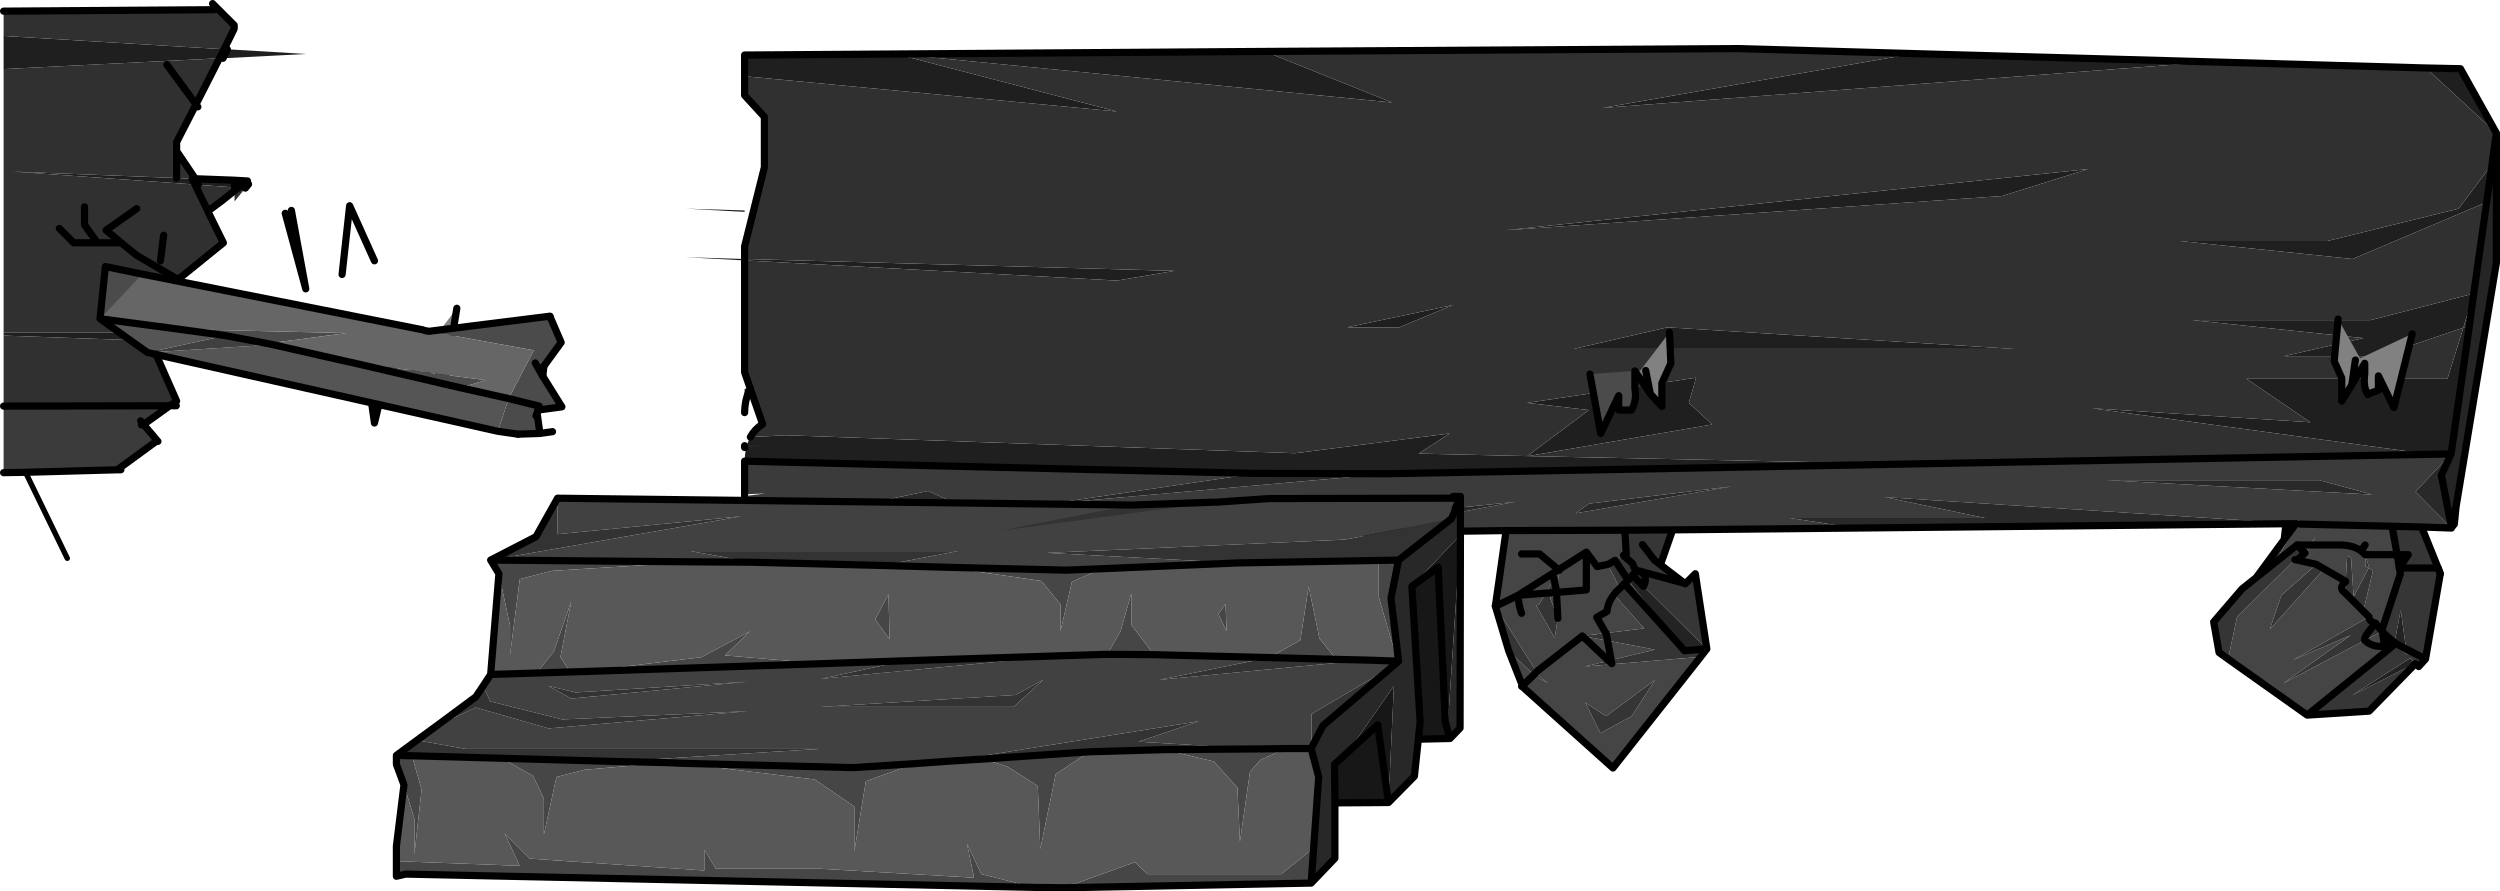
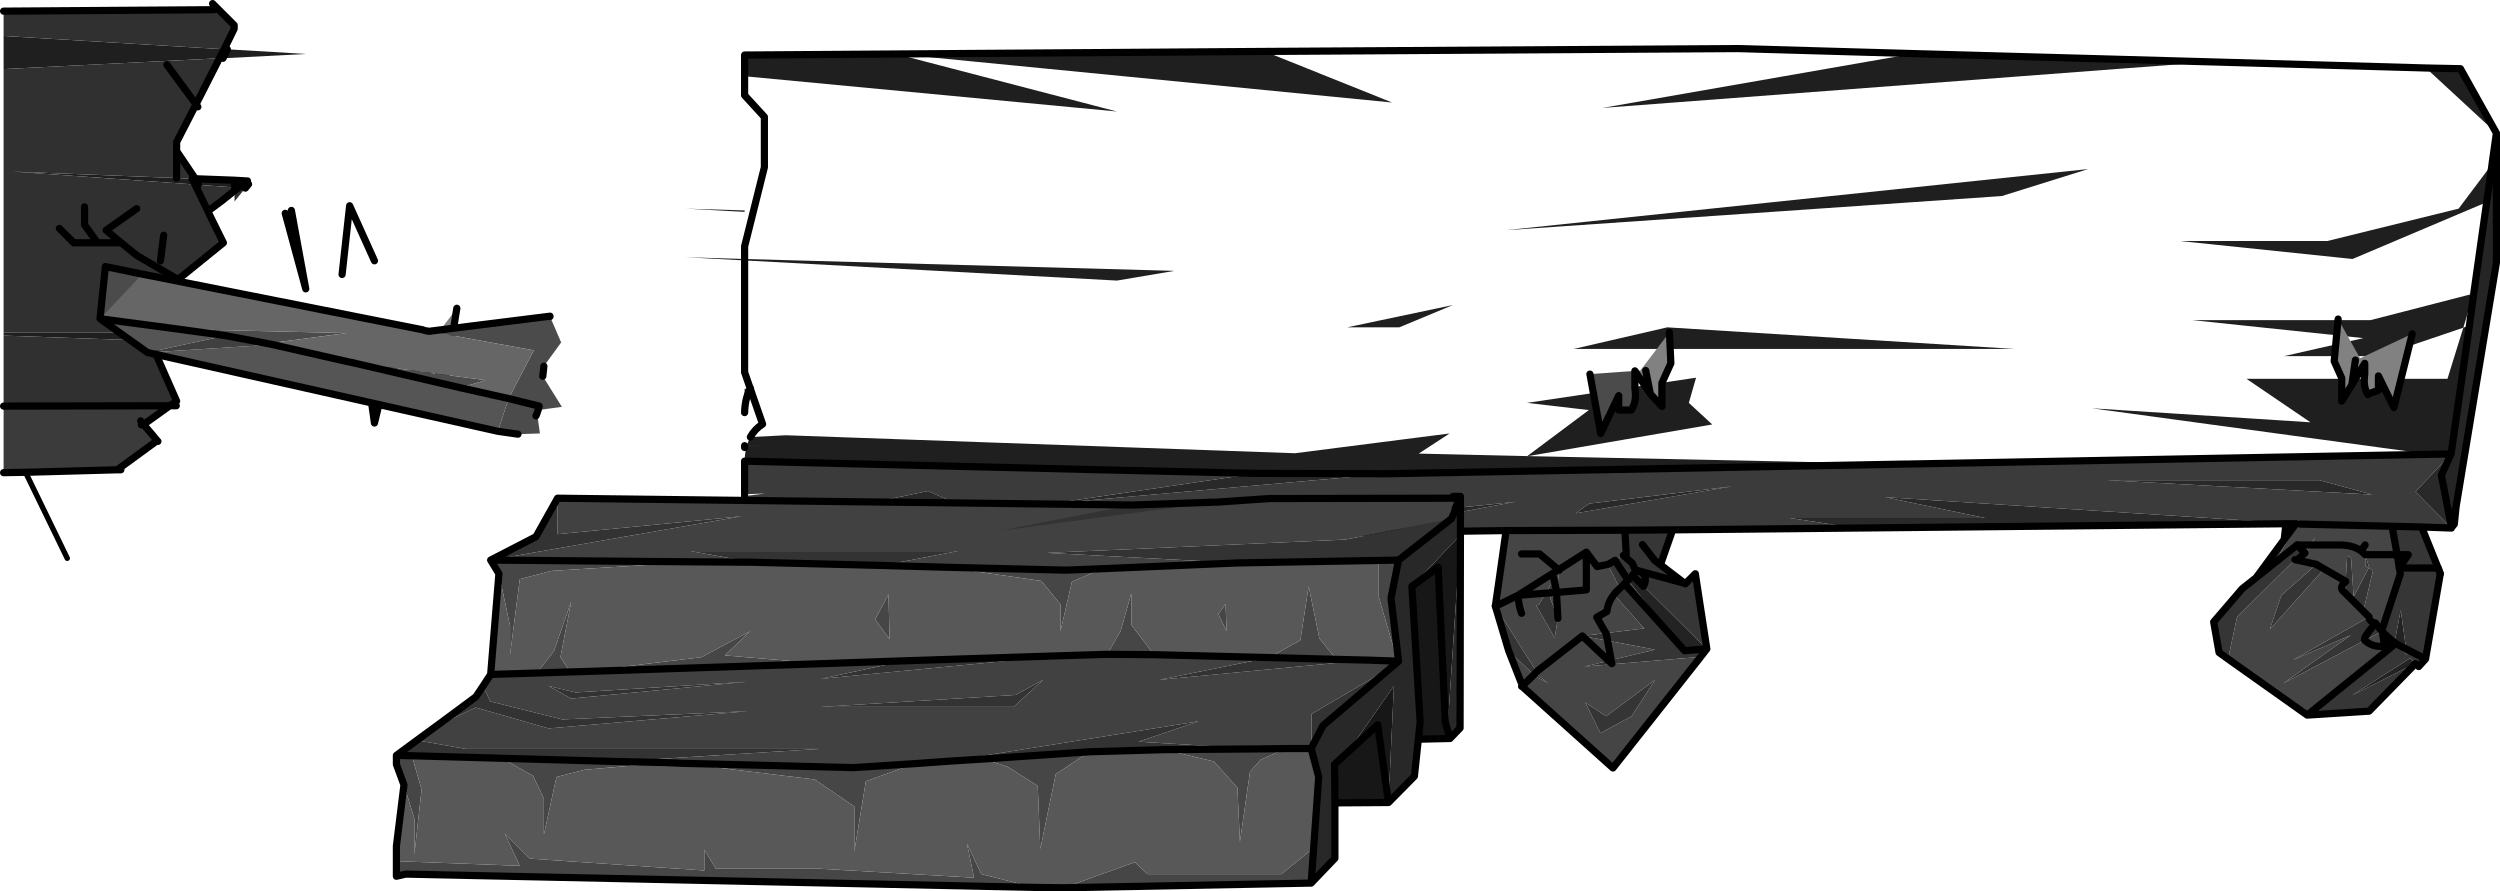
<svg xmlns="http://www.w3.org/2000/svg" height="123.9px" width="347.5px">
  <g transform="matrix(1.0, 0.0, 0.0, 1.0, -53.0, -11.5)">
    <path d="M390.2 20.95 L395.0 21.05 400.0 30.0 390.2 20.95 M156.5 75.6 Q156.55 73.6 157.3 72.25 L162.25 72.0 233.0 74.5 254.5 71.75 250.2 74.55 265.4 74.9 318.05 76.0 245.9 77.35 227.65 77.3 203.85 76.75 156.5 75.6 M156.5 47.7 L148.25 47.25 156.5 47.5 216.25 49.15 208.25 50.5 156.5 47.7 156.5 47.5 156.5 47.7 M156.5 22.1 L156.5 19.15 228.75 18.65 228.8 18.65 246.5 25.75 177.55 19.0 208.25 27.0 156.5 22.1 M319.0 18.95 L360.3 20.1 275.75 26.5 319.0 18.95 M399.4 34.3 L398.65 39.6 380.0 47.5 356.0 45.0 376.5 45.0 394.75 40.5 399.4 34.3 M396.25 56.75 L393.7 74.6 390.75 74.65 343.75 68.25 374.15 70.2 365.25 64.15 393.2 64.15 395.4 57.05 396.25 56.75 M331.25 38.75 L262.25 43.5 343.25 35.0 331.25 38.75 M396.85 52.3 L395.4 57.05 383.75 61.0 370.5 61.0 381.5 58.5 357.75 56.0 382.5 56.0 396.85 52.3 M273.85 68.5 L265.25 67.5 288.75 64.0 287.75 67.5 291.0 70.5 265.4 74.9 265.35 74.85 273.85 68.5 M247.5 57.0 L240.25 57.0 254.95 53.9 247.5 57.0 M271.75 60.0 L284.75 57.0 333.0 60.0 271.75 60.0" fill="#1f1f1f" fill-rule="evenodd" stroke="none" />
-     <path d="M157.3 72.25 Q157.9 71.15 159.0 70.45 L156.5 63.25 156.5 47.7 208.25 50.5 216.25 49.15 156.5 47.5 156.5 45.75 159.25 34.75 159.25 27.75 156.5 24.75 156.5 22.1 208.25 27.0 177.55 19.0 246.5 25.75 228.8 18.65 294.5 18.25 319.0 18.95 275.75 26.5 360.3 20.1 390.2 20.95 400.0 30.0 399.4 34.25 399.4 34.3 394.75 40.5 376.5 45.0 356.0 45.0 380.0 47.5 398.65 39.6 396.85 52.3 396.25 56.75 395.4 57.05 393.2 64.15 365.25 64.15 374.15 70.2 343.75 68.25 390.75 74.65 318.35 76.0 318.05 76.0 265.4 74.9 250.2 74.55 254.5 71.75 233.0 74.5 162.25 72.0 157.3 72.25 M331.25 38.75 L343.25 35.0 262.25 43.5 331.25 38.75 M396.85 52.3 L382.5 56.0 357.75 56.0 381.5 58.5 370.5 61.0 383.75 61.0 395.4 57.05 396.85 52.3 M273.85 68.5 L265.35 74.85 265.4 74.9 291.0 70.5 287.75 67.5 288.75 64.0 265.25 67.5 273.85 68.5 M247.5 57.0 L254.95 53.9 240.25 57.0 247.5 57.0 M271.75 60.0 L333.0 60.0 284.75 57.0 271.75 60.0" fill="#303030" fill-rule="evenodd" stroke="none" />
    <path d="M400.0 30.0 L400.0 48.0 394.4 81.9 393.8 84.75 393.75 84.75 392.35 77.55 393.7 74.6 396.25 56.75 396.85 52.3 398.65 39.6 399.4 34.3 399.4 34.25 400.0 30.0" fill="#252525" fill-rule="evenodd" stroke="none" />
    <path d="M393.75 84.9 L389.6 84.75 385.5 84.65 372.75 84.35 372.15 84.3 370.75 84.3 370.75 84.2 315.0 80.6 328.9 83.5 301.75 83.5 310.95 84.9 285.5 85.15 278.85 85.2 262.35 85.25 240.4 85.55 263.65 81.25 218.5 85.9 188.0 86.3 156.5 84.75 156.5 80.45 159.35 80.1 156.5 80.2 156.5 75.6 203.85 76.75 227.65 77.3 199.15 81.5 245.9 77.35 318.05 76.0 318.35 76.0 390.75 74.65 393.7 74.6 388.75 79.85 393.7 84.85 393.75 84.8 393.75 84.9 M375.4 78.25 L345.9 78.25 382.75 80.25 375.4 78.25 M272.0 82.85 L293.75 79.1 273.9 81.5 272.0 82.85 M187.0 82.0 L182.0 79.75 175.5 81.1 187.0 82.0" fill="#3b3b3b" fill-rule="evenodd" stroke="none" />
    <path d="M370.75 84.3 L311.0 84.9 310.95 84.9 301.75 83.5 328.9 83.5 315.0 80.6 370.75 84.2 370.75 84.3 M240.4 85.55 L218.5 85.9 263.65 81.25 240.4 85.55 M393.7 74.6 L392.35 77.55 393.75 84.75 393.75 84.8 393.7 84.85 388.75 79.85 393.7 74.6 M375.4 78.25 L382.75 80.25 345.9 78.25 375.4 78.25 M272.0 82.85 L273.9 81.5 293.75 79.1 272.0 82.85 M245.9 77.35 L199.15 81.5 227.65 77.3 245.9 77.35 M187.0 82.0 L175.5 81.1 182.0 79.75 187.0 82.0" fill="#292929" fill-rule="evenodd" stroke="none" />
    <path d="M373.7 110.9 L362.7 103.1 363.95 97.25 372.0 89.3 373.15 88.15 373.2 88.15 372.35 87.3 372.3 87.25 369.1 89.8 372.15 84.65 371.95 84.55 370.5 86.5 370.75 84.3 372.15 84.3 372.75 84.35 385.5 84.65 386.2 88.6 381.75 88.6 Q380.55 87.2 378.0 87.25 L374.25 87.25 378.0 87.25 Q380.55 87.2 381.75 88.6 L386.2 88.6 386.65 91.25 384.1 99.05 383.25 98.2 383.2 98.1 383.15 98.1 383.2 98.1 383.25 98.2 383.2 98.15 383.2 98.1 383.2 98.15 383.15 98.1 382.3 97.25 381.5 96.45 382.3 97.25 371.7 103.25 379.75 99.8 370.35 106.5 381.7 100.5 384.0 99.3 384.05 99.2 384.1 99.05 384.15 99.3 384.05 99.2 384.15 99.3 384.1 99.05 385.85 100.8 385.85 100.85 385.85 100.8 385.85 100.85 385.85 100.8 386.0 100.95 385.85 100.85 385.85 101.05 385.85 100.85 386.0 100.95 385.85 101.05 384.6 102.1 373.7 110.9 M289.4 102.8 L277.2 118.25 264.55 106.9 264.5 106.9 264.65 106.75 264.45 106.4 262.7 101.95 266.15 105.25 266.1 105.3 266.15 105.35 268.15 106.45 266.45 105.05 266.4 105.0 266.55 104.85 260.85 95.75 261.55 95.75 261.55 95.45 261.3 92.65 262.35 85.25 278.85 85.2 278.65 88.7 277.5 89.4 Q277.0 89.65 276.5 89.95 L278.15 93.3 277.6 93.8 277.3 94.1 277.35 94.15 Q276.75 94.85 276.5 95.75 L276.35 96.5 274.95 97.3 276.2 99.5 274.95 97.3 276.35 96.5 276.5 95.75 Q276.75 94.85 277.35 94.15 L281.55 98.85 276.25 99.5 276.2 99.5 272.95 99.9 276.45 100.55 276.95 103.25 276.45 100.55 283.05 101.8 276.95 103.25 276.6 103.35 272.95 99.9 266.6 104.85 266.45 105.05 266.6 104.85 272.95 99.9 276.6 103.35 273.25 104.15 289.4 102.8 M374.1 87.25 L372.3 87.25 374.1 87.25 373.4 88.35 373.6 88.55 374.25 87.25 374.8 86.15 374.1 87.25 M375.0 89.95 L372.3 89.35 373.4 88.35 373.15 88.15 373.4 88.35 372.3 89.35 375.0 89.95 370.1 94.25 368.5 99.0 375.85 90.8 375.05 90.0 375.0 89.95 M379.05 92.3 L375.05 90.0 379.05 92.3 379.05 92.35 378.95 93.9 379.6 94.55 381.5 96.45 382.85 90.8 382.35 90.5 381.75 88.6 381.8 90.2 382.25 90.45 380.15 94.45 379.8 89.05 379.25 88.75 379.05 92.3 M372.0 89.3 L372.3 89.35 372.0 89.3 M381.45 87.7 L381.75 87.25 381.45 87.7 M379.05 92.35 Q377.95 93.2 378.95 93.9 L379.6 94.55 378.95 93.9 Q377.95 93.2 379.05 92.35 M385.85 100.8 Q384.85 100.05 384.15 99.3 L384.45 101.3 Q382.85 101.55 381.7 100.5 382.85 101.55 384.45 101.3 L384.15 99.3 Q384.85 100.05 385.85 100.8 L384.45 101.3 384.6 102.1 384.45 101.3 385.85 100.8 M269.55 97.45 L269.35 93.85 273.5 93.5 273.5 88.25 275.0 90.25 276.5 89.95 275.0 90.25 273.5 88.25 273.5 93.5 269.35 93.85 269.55 97.45 268.45 94.6 269.25 94.15 269.3 93.85 269.35 93.85 269.35 93.6 269.35 93.85 269.3 93.85 269.35 93.6 269.75 90.75 269.65 90.7 273.5 88.25 269.65 90.7 269.75 90.75 269.0 92.05 267.85 93.95 266.95 95.5 266.55 95.7 269.1 100.15 269.55 97.45 M264.5 96.75 Q264.1 95.7 264.0 94.25 L267.85 93.95 264.0 94.25 Q264.1 95.7 264.5 96.75 M264.5 88.5 L267.0 88.5 269.65 90.7 268.75 91.25 264.0 94.25 261.55 95.45 264.0 94.25 268.75 91.25 269.65 90.7 267.0 88.5 264.5 88.5 M268.75 91.25 L269.0 92.05 268.75 91.25 M283.05 106.0 L276.25 111.05 273.35 109.15 275.45 113.4 279.8 111.05 283.05 106.0 M264.55 106.9 L266.15 105.35 264.55 106.9" fill="#454545" fill-rule="evenodd" stroke="none" />
    <path d="M362.7 103.1 L361.45 102.2 360.7 97.95 364.65 93.35 366.6 91.8 370.5 86.5 371.95 84.55 372.15 84.65 369.1 89.8 372.3 87.25 372.35 87.3 373.2 88.15 373.15 88.15 372.35 87.3 373.15 88.15 372.0 89.3 363.95 97.25 362.7 103.1 M290.25 101.7 L289.55 102.6 289.4 102.8 273.25 104.15 276.6 103.35 276.95 103.25 283.05 101.8 276.45 100.55 272.95 99.9 276.2 99.5 276.25 99.5 281.55 98.85 277.35 94.15 277.3 94.1 277.6 93.8 278.15 93.3 276.5 89.95 277.5 89.4 276.5 89.95 Q277.0 89.65 277.5 89.4 L279.3 92.15 279.25 92.15 278.8 92.6 278.8 92.65 286.05 100.7 287.15 101.95 290.25 101.7 M262.7 101.95 L260.85 95.75 261.3 92.65 261.55 95.45 261.55 95.75 260.85 95.75 261.55 95.45 260.85 95.75 266.55 104.85 266.4 105.0 266.45 105.05 268.15 106.45 266.15 105.35 266.45 105.05 266.15 105.35 266.1 105.3 266.15 105.25 262.7 101.95 M374.1 87.25 L374.8 86.15 374.25 87.25 374.1 87.25 374.25 87.25 373.6 88.55 373.4 88.35 374.1 87.25 M375.0 89.95 L375.05 90.0 375.85 90.8 368.5 99.0 370.1 94.25 375.0 89.95 375.05 90.0 375.0 89.95 M379.05 92.3 L379.25 88.75 379.8 89.05 380.15 94.45 382.25 90.45 381.8 90.2 381.75 88.6 382.35 90.5 382.85 90.8 381.5 96.45 379.6 94.55 378.95 93.9 379.05 92.35 379.05 92.3 379.05 92.35 379.05 92.3 M382.3 97.25 L383.15 98.1 383.2 98.15 383.25 98.2 384.1 99.05 384.05 99.2 383.25 98.2 384.05 99.2 384.0 99.3 381.7 100.5 Q381.4 100.2 383.2 98.15 381.4 100.2 381.7 100.5 L370.35 106.5 379.75 99.8 371.7 103.25 382.3 97.25 Q382.3 97.9 383.15 98.1 382.3 97.9 382.3 97.25 M366.6 91.8 L369.1 89.8 366.6 91.8 M269.55 97.45 L269.1 100.15 266.55 95.7 266.95 95.5 267.85 93.95 269.3 93.85 267.85 93.95 269.0 92.05 269.75 90.75 269.35 93.6 269.0 92.05 269.35 93.6 269.3 93.85 269.25 94.15 268.45 94.6 269.55 97.45 M278.85 85.2 L279.05 88.5 278.65 88.7 278.85 85.2 M277.6 93.8 L277.35 94.15 277.6 93.8 M278.15 93.3 L278.8 92.65 278.15 93.3 M276.45 100.55 L276.25 99.5 276.45 100.55 M276.6 103.35 L277.05 103.75 276.95 103.25 277.05 103.75 276.6 103.35 M283.05 106.0 L279.8 111.05 275.45 113.4 273.35 109.15 276.25 111.05 283.05 106.0" fill="#353535" fill-rule="evenodd" stroke="none" />
    <path d="M389.6 84.75 L391.9 90.45 386.5 90.45 387.75 88.6 386.2 88.6 387.75 88.6 386.5 90.45 391.9 90.45 392.2 91.25 390.15 103.1 389.2 104.15 388.75 103.75 382.3 110.35 373.7 110.9 384.6 102.1 385.85 101.05 386.0 100.95 385.85 101.05 386.0 100.95 387.6 102.55 387.45 101.7 386.7 96.3 385.85 100.8 384.1 99.05 386.65 91.25 386.2 88.6 385.5 84.65 389.6 84.75 M285.5 85.15 L283.8 90.0 287.2 92.6 280.6 90.8 Q282.25 91.4 281.45 93.0 L279.95 91.5 281.45 93.0 Q282.25 91.4 280.6 90.8 L287.2 92.6 287.25 92.65 288.65 91.25 290.25 101.7 279.95 91.5 279.9 91.45 280.4 91.0 279.9 91.45 279.3 92.15 278.8 92.65 279.3 92.15 277.5 89.4 278.65 88.7 279.05 88.5 278.85 85.2 285.5 85.15 M390.15 103.1 L387.45 101.7 390.15 103.1 M388.75 103.7 L388.0 103.0 Q383.95 105.55 379.95 108.15 L388.75 103.7 M279.9 89.8 L278.65 88.7 279.9 89.8 280.4 91.0 280.6 90.8 279.55 89.0 279.9 89.8 M283.8 90.0 L283.0 89.4 281.3 87.2 283.0 89.4 283.8 90.0 M278.8 92.6 L279.25 92.15 279.3 92.15 286.05 100.7 278.8 92.65 278.8 92.6" fill="#363636" fill-rule="evenodd" stroke="none" />
    <path d="M386.0 100.95 L385.85 100.8 386.7 96.3 387.45 101.7 387.6 102.55 386.0 100.95 387.45 101.7 386.0 100.95 M388.75 103.7 L379.95 108.15 Q383.95 105.55 388.0 103.0 L388.75 103.7 M279.9 89.8 L279.55 89.0 280.6 90.8 280.4 91.0 279.9 89.8 M279.9 91.45 L279.95 91.5 279.3 92.15 279.95 91.5 290.25 101.7 287.15 101.95 286.05 100.7 279.3 92.15 279.25 92.15 279.3 92.15 279.9 91.45" fill="#232323" fill-rule="evenodd" stroke="none" />
    <path d="M390.2 20.95 L395.0 21.05 400.0 30.0 400.0 48.0 394.4 81.9 394.15 84.35 393.75 84.85 393.75 84.9 389.6 84.75 391.9 90.45 392.2 91.25 390.15 103.1 389.2 104.15 M388.75 103.75 L382.3 110.35 373.7 110.9 362.7 103.1 361.45 102.2 360.7 97.95 364.65 93.35 366.6 91.8 370.5 86.5 370.75 84.3 311.0 84.9 M310.95 84.9 L285.5 85.15 283.8 90.0 287.2 92.6 287.25 92.65 288.65 91.25 290.25 101.7 289.55 102.6 M289.4 102.8 L277.2 118.25 264.55 106.9 264.5 106.9 M264.65 106.75 L264.45 106.4 262.7 101.95 260.85 95.75 261.3 92.65 262.35 85.25 240.4 85.55 218.5 85.9 188.0 86.3 156.5 84.75 156.5 80.45 M156.5 80.2 L156.5 75.6 203.85 76.75 227.65 77.3 245.9 77.35 318.05 76.0 M157.3 72.25 Q157.9 71.15 159.0 70.45 L156.5 63.25 156.5 47.7 156.5 47.5 156.5 45.75 159.25 34.75 159.25 27.75 156.5 24.75 156.5 22.1 156.5 19.15 228.75 18.65 M228.8 18.65 L294.5 18.25 319.0 18.95 360.3 20.1 390.2 20.95 M400.0 30.0 L399.4 34.25 399.4 34.3 398.65 39.6 396.85 52.3 396.25 56.75 393.7 74.6 392.35 77.55 393.75 84.75 393.75 84.8 393.75 84.85 393.8 84.75 394.15 84.35 M393.8 84.75 L394.4 81.9 M390.75 74.65 L393.7 74.6 M370.75 84.3 L372.15 84.3 M372.75 84.35 L385.5 84.65 389.6 84.75 M370.5 86.5 L371.95 84.55 M369.1 89.8 L372.3 87.25 M386.2 88.6 L385.5 84.65 M372.35 87.3 L373.15 88.15 373.4 88.35 372.3 89.35 375.0 89.95 375.05 90.0 379.05 92.3 379.05 92.35 Q377.95 93.2 378.95 93.9 L379.6 94.55 381.5 96.45 382.3 97.25 Q382.3 97.9 383.15 98.1 L383.2 98.1 383.25 98.2 384.05 99.2 384.15 99.3 384.1 99.05 386.65 91.25 386.2 88.6 M372.3 89.35 L372.0 89.3 M369.1 89.8 L366.6 91.8 M381.7 100.5 Q382.85 101.55 384.45 101.3 L384.15 99.3 Q384.85 100.05 385.85 100.8 L385.85 100.85 385.85 100.8 384.45 101.3 384.6 102.1 385.85 101.05 386.0 100.95 387.45 101.7 390.15 103.1 M383.2 98.15 L383.2 98.1 M383.2 98.15 Q381.4 100.2 381.7 100.5 M393.8 84.75 L393.75 84.8 393.75 84.9 M386.0 100.95 L385.85 100.85 385.85 101.05 386.0 100.95 M384.6 102.1 L373.7 110.9 M266.45 105.05 L266.6 104.85 272.95 99.9 276.6 103.35 277.05 103.75 276.95 103.25 276.45 100.55 276.25 99.5 276.2 99.5 274.95 97.3 276.35 96.5 276.5 95.75 Q276.75 94.85 277.35 94.15 L277.6 93.8 278.15 93.3 278.8 92.65 279.3 92.15 277.5 89.4 M278.85 85.2 L279.05 88.5 M279.95 91.5 L281.45 93.0 Q282.25 91.4 280.6 90.8 L287.2 92.6 287.25 92.65 M281.3 87.2 L283.0 89.4 283.8 90.0 M278.8 92.6 L278.8 92.65 286.05 100.7 287.15 101.95 290.25 101.7 M279.3 92.15 L279.95 91.5 M262.35 85.25 L278.85 85.2 285.5 85.15 M266.45 105.05 L266.15 105.35 264.55 106.9 M390.75 74.65 L318.35 76.0" fill="none" stroke="#000000" stroke-linecap="round" stroke-linejoin="round" stroke-width="1.0" />
    <path d="M391.9 90.45 L392.2 91.25 M372.3 87.25 L374.1 87.25 374.25 87.25 378.0 87.25 Q380.55 87.2 381.75 88.6 L386.2 88.6 387.75 88.6 386.5 90.45 391.9 90.45 M381.75 87.25 L381.45 87.7 M261.55 95.45 L260.85 95.75 M276.5 89.95 L275.0 90.25 273.5 88.25 273.5 93.5 269.35 93.85 269.55 97.45 M267.85 93.95 L264.0 94.25 Q264.1 95.7 264.5 96.75 M261.55 95.45 L264.0 94.25 268.75 91.25 269.65 90.7 267.0 88.5 264.5 88.5 M278.65 88.7 L279.9 89.8 280.4 91.0 279.9 91.45 M273.5 88.25 L269.65 90.7 269.75 90.75 M269.35 93.6 L269.35 93.85 269.3 93.85 267.85 93.95 M269.0 92.05 L268.75 91.25 M269.0 92.05 L269.35 93.6 M277.5 89.4 L276.5 89.95" fill="none" stroke="#000000" stroke-linecap="round" stroke-linejoin="round" stroke-width="1.0" />
    <path d="M388.3 57.9 L385.75 68.15 383.6 63.75 383.6 65.75 Q382.1 66.25 382.15 66.35 381.45 65.35 381.7 63.5 L381.7 62.0 379.9 65.0 378.5 67.25 378.5 64.05 377.45 61.7 378.0 55.85 381.05 61.3 388.3 57.9 M282.4 66.25 L281.75 63.0 282.4 66.25 280.25 63.05 281.0 63.0 285.05 57.7 285.25 62.0 284.0 64.75 284.0 68.0 282.4 66.25 M380.4 61.55 L379.9 65.0 380.4 61.55 M112.85 59.25 L112.85 59.2 112.85 59.25 112.2 65.2 109.55 61.4 109.5 61.25 112.85 59.2 112.85 59.15 116.5 54.35 114.65 65.8 112.85 59.25 M106.85 62.75 L106.8 63.05 105.05 70.3 104.2 64.3 106.85 62.75" fill="#818181" fill-rule="evenodd" stroke="none" />
    <path d="M280.25 63.05 L280.25 65.5 Q280.55 67.25 279.75 68.5 L278.0 68.5 278.0 66.5 275.5 71.75 274.0 63.5 280.25 63.05" fill="#4b4b4b" fill-rule="evenodd" stroke="none" />
    <path d="M256.0 80.5 L256.0 82.25 255.25 82.25 256.0 80.5 M255.25 82.5 L256.0 82.5 256.0 85.85 255.95 112.7 254.55 114.15 254.2 112.95 256.0 85.85 249.25 93.0 250.4 111.85 250.15 114.25 249.6 119.4 246.0 123.05 246.75 106.85 240.3 116.1 238.5 117.75 238.55 123.1 238.55 130.8 235.25 134.25 235.6 129.35 236.3 119.5 235.25 115.55 235.3 115.5 235.3 115.45 236.9 112.35 246.6 104.1 247.25 103.55 247.4 103.4 246.35 94.65 247.4 89.35 254.75 83.6 255.25 82.5" fill="#282828" fill-rule="evenodd" stroke="none" />
    <path d="M255.25 82.25 L255.0 82.25 255.0 82.5 255.25 82.5 254.75 83.6 240.0 86.5 198.5 88.35 225.0 89.75 206.25 90.55 201.15 90.75 184.6 90.35 175.65 90.1 186.15 88.1 149.0 88.1 157.5 89.65 149.9 89.6 121.2 89.35 156.15 83.25 130.5 85.75 130.5 80.75 210.4 81.7 192.1 85.25 221.8 81.3 222.15 81.3 229.4 80.8 255.0 80.75 255.0 80.5 256.0 80.5 255.25 82.25 M110.95 114.4 L113.75 112.35 119.15 109.85 129.25 112.75 157.0 110.35 131.15 111.5 121.15 109.0 120.15 106.85 121.2 105.25 127.6 105.05 132.25 104.9 134.0 104.85 167.25 103.75 178.75 103.35 167.15 105.85 200.4 102.65 206.9 102.45 213.4 102.5 229.4 102.9 214.1 106.0 242.9 103.25 243.0 103.25 247.25 103.4 247.25 103.55 246.6 104.1 235.3 110.75 235.3 115.45 235.3 115.5 235.25 115.55 231.7 115.55 228.15 115.6 227.8 115.6 211.25 114.6 219.65 111.75 184.95 117.3 180.1 117.65 171.6 118.2 147.85 117.6 145.6 117.5 138.75 117.35 166.9 115.6 117.75 115.6 110.95 114.4 M198.0 106.0 L194.15 108.1 167.15 109.75 193.9 109.75 198.0 106.0 M129.25 106.85 L132.4 108.6 156.9 106.25 133.0 107.75 129.25 106.85" fill="#414141" fill-rule="evenodd" stroke="none" />
    <path d="M235.25 134.25 L200.85 134.9 210.75 131.35 212.5 133.0 231.1 133.0 235.6 129.35 235.25 134.25 M196.75 134.85 L109.4 133.0 108.1 133.3 108.1 131.2 125.25 131.85 123.15 127.35 126.65 130.85 150.9 132.5 150.9 129.6 152.5 132.25 166.9 132.25 188.4 133.5 187.4 128.75 189.4 133.0 196.75 134.85 M109.15 120.6 L108.1 117.75 108.1 116.5 110.25 116.55 111.6 121.25 110.6 130.25 110.6 125.3 109.15 120.6 M122.35 91.25 L121.2 89.35 149.9 89.6 129.65 90.85 125.25 92.0 123.9 102.5 123.9 98.5 122.35 91.25 M247.4 89.35 L246.35 94.65 247.4 103.4 247.25 103.4 244.65 94.5 244.65 89.4 247.4 89.35 M184.6 90.35 L201.15 90.75 206.25 90.55 202.0 92.35 200.4 99.25 200.4 95.5 197.75 92.25 184.6 90.35 M206.9 102.45 L208.75 99.25 210.25 94.0 210.25 98.35 213.4 102.5 206.9 102.45 M174.65 97.6 L176.5 94.1 176.65 100.35 174.65 97.6 M229.4 102.9 L233.75 100.5 234.9 93.0 236.4 100.25 238.75 103.15 229.4 102.9 M222.35 96.85 L223.35 95.45 223.5 99.25 222.35 96.85 M231.7 115.55 L228.25 117.1 226.75 118.75 225.35 128.5 225.0 121.0 221.75 117.35 214.85 115.7 227.8 115.6 228.15 115.6 231.7 115.55 M204.45 116.0 L199.75 119.1 197.6 129.5 197.25 120.75 193.1 118.1 189.75 117.0 204.45 116.0 M180.1 117.65 L173.35 120.1 171.75 129.85 171.75 123.6 166.25 119.85 147.85 117.6 171.6 118.2 180.1 117.65 M145.6 117.5 L134.25 118.5 130.35 119.5 128.6 127.5 128.6 122.5 127.1 119.35 122.75 116.9 138.75 117.35 145.6 117.5 M167.25 103.75 L134.0 104.85 150.5 102.85 157.25 99.25 153.75 102.6 167.25 103.75 M132.25 104.9 L127.6 105.05 130.0 102.0 132.4 95.1 130.9 102.85 132.25 104.9" fill="#464646" fill-rule="evenodd" stroke="none" />
    <path d="M200.85 134.9 L196.75 134.85 189.4 133.0 187.4 128.75 188.4 133.5 166.9 132.25 152.5 132.25 150.9 129.6 150.9 132.5 126.65 130.85 123.15 127.35 125.25 131.85 108.1 131.2 108.1 129.1 109.15 120.6 110.6 125.3 110.6 130.25 111.6 121.25 110.25 116.55 122.75 116.9 127.1 119.35 128.6 122.5 128.6 127.5 130.35 119.5 134.25 118.5 145.6 117.5 147.85 117.6 166.25 119.85 171.75 123.6 171.75 129.85 173.35 120.1 180.1 117.65 184.95 117.3 189.75 117.0 193.1 118.1 197.25 120.75 197.6 129.5 199.75 119.1 204.45 116.0 214.85 115.7 221.75 117.35 225.0 121.0 225.35 128.5 226.75 118.75 228.25 117.1 231.7 115.55 235.25 115.55 236.3 119.5 235.6 129.35 231.1 133.0 212.5 133.0 210.75 131.35 200.85 134.9 M121.2 105.25 L122.35 91.25 123.9 98.5 123.9 102.5 125.25 92.0 129.65 90.85 149.9 89.6 157.5 89.65 175.65 90.1 184.6 90.35 197.75 92.25 200.4 95.5 200.4 99.25 202.0 92.35 206.25 90.55 225.0 89.75 244.65 89.4 244.65 94.5 247.25 103.4 243.0 103.25 242.9 103.25 238.75 103.15 236.4 100.25 234.9 93.0 233.75 100.5 229.4 102.9 213.4 102.5 210.25 98.35 210.25 94.0 208.75 99.25 206.9 102.45 200.4 102.65 178.75 103.35 167.25 103.75 153.75 102.6 157.25 99.25 150.5 102.85 134.0 104.85 132.25 104.9 130.9 102.85 132.4 95.1 130.0 102.0 127.6 105.05 121.2 105.25 M174.65 97.6 L176.65 100.35 176.5 94.1 174.65 97.6 M222.35 96.85 L223.5 99.25 223.35 95.45 222.35 96.85" fill="#585858" fill-rule="evenodd" stroke="none" />
    <path d="M108.1 116.5 L110.95 114.4 117.75 115.6 166.9 115.6 138.75 117.35 122.75 116.9 110.25 116.55 108.1 116.5 M113.75 112.35 L119.15 108.35 120.15 106.85 121.15 109.0 131.15 111.5 157.0 110.35 129.25 112.75 119.15 109.85 113.75 112.35 M121.2 89.35 L127.5 86.1 130.5 80.75 130.5 85.75 156.15 83.25 121.2 89.35 M210.4 81.7 L221.8 81.3 192.1 85.25 210.4 81.7 M247.4 89.35 L244.65 89.4 225.0 89.75 198.5 88.35 240.0 86.5 254.75 83.6 247.4 89.35 M246.6 104.1 L236.9 112.35 235.3 115.45 235.3 110.75 246.6 104.1 M157.5 89.65 L149.0 88.1 186.15 88.1 175.65 90.1 157.5 89.65 M238.75 103.15 L242.9 103.25 214.1 106.0 229.4 102.9 238.75 103.15 M227.8 115.6 L214.85 115.7 204.45 116.0 189.75 117.0 184.95 117.3 219.65 111.75 211.25 114.6 227.8 115.6 M198.0 106.0 L193.9 109.75 167.15 109.75 194.15 108.1 198.0 106.0 M200.4 102.65 L167.15 105.85 178.75 103.35 200.4 102.65 M129.25 106.85 L133.0 107.75 156.9 106.25 132.4 108.6 129.25 106.85" fill="#333333" fill-rule="evenodd" stroke="none" />
    <path d="M254.55 114.15 L250.15 114.25 250.4 111.85 249.25 93.0 256.0 85.85 254.2 112.95 254.55 114.15 M246.0 123.05 L238.55 123.1 238.5 117.75 240.3 116.1 246.75 106.85 246.0 123.05 244.5 112.25 240.3 116.1 244.5 112.25 246.0 123.05 M249.25 93.0 L252.9 90.35 253.9 111.85 254.2 112.95 253.9 111.85 252.9 90.35 249.25 93.0" fill="#171717" fill-rule="evenodd" stroke="none" />
    <path d="M156.5 40.75 L156.5 40.95 148.25 40.5 156.5 40.75 M53.5 16.5 L84.15 18.35 84.6 18.35 84.0 19.6 84.6 18.35 95.55 19.0 84.0 19.6 83.5 19.6 84.15 18.35 83.5 19.6 53.5 21.1 53.5 16.5 M80.3 36.35 L85.6 36.55 87.3 36.65 87.4 36.65 87.55 36.65 87.55 37.1 87.1 37.65 86.15 37.6 85.6 37.55 80.55 37.2 80.1 37.15 79.7 36.35 80.1 37.15 54.75 35.35 77.55 36.25 79.7 36.35 80.15 36.35 80.3 36.35 M86.15 37.6 L87.4 36.65 86.15 37.6 M85.6 36.55 L85.6 37.55 85.6 36.55 M157.3 65.5 Q156.55 66.85 156.5 68.85 L156.5 65.55 157.3 65.5 M80.55 37.2 L80.15 36.35 80.55 37.2 M72.85 57.75 L73.35 58.85 53.5 58.15 53.5 57.75 72.85 57.75" fill="#1f1f1f" fill-rule="evenodd" stroke="none" />
    <path d="M84.75 14.2 L85.55 15.0 84.75 14.2 85.55 14.75 85.55 15.0 85.55 15.5 84.15 18.35 85.55 15.5 85.55 16.5 84.6 18.35 84.15 18.35 53.5 16.5 53.5 13.05 82.75 12.85 84.75 14.2 M83.5 19.6 L84.0 19.6 80.5 26.35 80.25 26.0 83.5 19.6 80.25 26.0 80.5 26.35 77.55 32.0 78.5 33.9 79.7 36.35 77.55 36.25 54.75 35.35 80.1 37.15 80.55 37.2 85.6 37.55 86.15 37.6 87.1 37.65 85.6 39.5 85.6 38.0 86.15 37.6 85.6 38.0 85.6 37.55 83.85 39.4 82.05 41.2 84.05 45.25 78.05 50.55 72.35 55.45 72.1 54.85 77.75 50.35 72.0 47.0 69.85 45.25 72.0 47.0 77.75 50.35 72.1 54.85 72.35 55.45 72.05 55.75 71.95 55.8 72.85 57.75 53.5 57.75 53.5 21.1 83.5 19.6 M77.3 67.45 L77.5 67.9 76.6 67.9 77.3 67.45 76.6 67.9 53.5 67.95 53.5 58.15 73.35 58.85 77.3 67.45 M82.05 41.2 L81.9 40.85 83.85 39.4 81.9 40.85 82.05 41.2 M81.9 40.85 L80.1 37.15 81.9 40.85 M76.2 20.5 L80.25 26.0 77.55 31.25 77.55 32.0 77.55 32.5 77.55 36.25 77.55 32.5 77.55 32.0 77.55 31.25 80.25 26.0 76.2 20.5 M77.55 32.5 L78.5 33.9 77.55 32.5 M61.25 43.25 L63.25 45.25 66.55 45.25 64.75 42.75 64.75 40.25 64.75 42.75 66.55 45.25 69.85 45.25 67.75 43.5 72.0 40.5 67.75 43.5 69.85 45.25 66.55 45.25 63.25 45.25 61.25 43.25 M78.05 50.55 L77.75 50.35 84.05 45.25 77.75 50.35 78.05 50.55" fill="#303030" fill-rule="evenodd" stroke="none" />
    <path d="M156.5 73.45 L159.35 73.35 156.5 73.7 156.5 73.45" fill="#292929" fill-rule="evenodd" stroke="none" />
    <path d="M77.5 67.9 L73.6 70.05 73.3 70.25 72.9 70.45 72.7 70.55 72.65 70.55 72.7 70.55 72.65 70.55 72.7 70.55 74.15 71.9 75.05 72.75 74.95 72.85 69.8 76.8 69.3 76.8 56.55 77.15 53.5 77.2 53.5 67.95 76.6 67.9 77.5 67.9 M72.55 70.0 L72.9 70.45 72.55 70.0 M73.6 70.05 L76.6 67.9 73.6 70.05 M74.95 72.85 L74.85 72.75 74.15 71.9 74.85 72.75 74.95 72.85 M69.3 76.8 L74.85 72.75 69.3 76.8" fill="#3b3b3b" fill-rule="evenodd" stroke="none" />
    <path d="M388.3 57.9 L385.75 68.15 383.6 63.75 383.6 65.75 Q382.1 66.25 382.15 66.35 381.45 65.35 381.7 63.5 L381.7 62.0 379.9 65.0 378.5 67.25 378.5 64.05 377.45 61.7 378.0 55.85 M379.9 65.0 L380.4 61.55 M281.75 63.0 L282.4 66.25 284.0 68.0 284.0 64.75 285.25 62.0 285.05 57.7 M280.25 63.05 L282.4 66.25 M274.0 63.5 L275.5 71.75 278.0 66.5 278.0 68.5 279.75 68.5 Q280.55 67.25 280.25 65.5 L280.25 63.05 M256.0 80.5 L256.0 82.25 M256.0 82.5 L256.0 85.85 255.95 112.7 254.55 114.15 250.15 114.25 249.6 119.4 246.0 123.05 238.55 123.1 238.55 130.8 235.25 134.25 200.85 134.9 196.75 134.85 109.4 133.0 108.1 133.3 108.1 131.2 108.1 129.1 109.15 120.6 108.1 117.75 108.1 116.5 110.95 114.4 113.75 112.35 119.15 108.35 120.15 106.85 121.2 105.25 122.35 91.25 121.2 89.35 127.5 86.1 130.5 80.75 210.4 81.7 221.8 81.3 M222.15 81.3 L229.4 80.8 255.0 80.75 M255.0 80.5 L256.0 80.5 255.25 82.25 M254.75 83.6 L255.25 82.5 M247.4 103.4 L246.35 94.65 247.4 89.35 244.65 89.4 225.0 89.75 206.25 90.55 201.15 90.75 184.6 90.35 175.65 90.1 157.5 89.65 149.9 89.6 121.2 89.35 M247.25 103.4 L247.4 103.4 247.25 103.55 246.6 104.1 236.9 112.35 235.3 115.45 235.3 115.5 235.25 115.55 236.3 119.5 235.6 129.35 235.25 134.25 M254.2 112.95 L253.9 111.85 252.9 90.35 249.25 93.0 250.4 111.85 250.15 114.25 M247.4 89.35 L254.75 83.6 M254.2 112.95 L254.55 114.15 M206.9 102.45 L213.4 102.5 229.4 102.9 238.75 103.15 242.9 103.25 M243.0 103.25 L247.25 103.4 M231.7 115.55 L228.15 115.6 M227.8 115.6 L214.85 115.7 204.45 116.0 189.75 117.0 184.95 117.3 180.1 117.65 171.6 118.2 147.85 117.6 145.6 117.5 138.75 117.35 122.75 116.9 110.25 116.55 108.1 116.5 M235.25 115.55 L235.3 115.5 M238.55 123.1 L238.5 117.75 240.3 116.1 244.5 112.25 246.0 123.05 M231.7 115.55 L235.25 115.55 M167.25 103.75 L134.0 104.85 132.25 104.9 127.6 105.05 121.2 105.25 M178.75 103.35 L167.25 103.75 M200.4 102.65 L178.75 103.35 M206.9 102.45 L200.4 102.65 M85.55 15.0 L84.75 14.2 82.55 12.0 M82.75 12.85 L53.5 13.05 M84.15 18.35 L85.55 15.5 85.55 15.0 M84.15 18.35 L83.5 19.6 80.25 26.0 80.5 26.35 M84.0 19.6 L84.6 18.35 M80.3 36.35 L85.6 36.55 87.3 36.65 M87.55 37.1 L87.1 37.65 M85.6 38.0 L83.85 39.4 81.9 40.85 82.05 41.2 84.05 45.25 77.75 50.35 78.05 50.55 M72.35 55.45 L77.55 67.25 77.3 67.45 76.6 67.9 77.5 67.9 M73.6 70.05 L73.3 70.25 M72.9 70.45 L74.15 71.9 74.85 72.75 74.95 72.85 M69.8 76.8 L69.3 76.8 56.55 77.15 53.5 77.2 M86.15 37.6 L85.6 38.0 M80.1 37.15 L81.9 40.85 M85.6 37.55 L85.6 36.55 M87.4 36.65 L86.15 37.6 M112.85 59.2 L112.85 59.25 114.65 65.8 116.5 54.35 M112.85 59.15 L112.85 59.2 M109.5 61.25 L109.55 61.4 112.2 65.2 112.85 59.25 M104.2 64.3 L105.05 70.3 106.8 63.05 106.85 62.75 M106.8 63.05 Q108.15 62.2 109.55 61.4 M95.55 56.75 L99.05 56.75 M156.5 68.85 Q156.55 66.85 157.3 65.5 M156.5 73.7 L156.5 73.45 M77.55 36.25 L77.55 32.5 77.55 32.0 77.55 31.25 80.25 26.0 76.2 20.5 M79.7 36.35 L80.1 37.15 M78.5 33.9 L77.55 32.5 M80.15 36.35 L80.55 37.2 M78.5 33.9 L80.15 36.35 M64.75 40.25 L64.75 42.75 66.55 45.25 69.85 45.25 67.75 43.5 72.0 40.5 M66.55 45.25 L63.25 45.25 61.25 43.25 M72.35 55.45 L72.1 54.85 77.75 50.35 72.0 47.0 69.85 45.25 M72.05 55.75 L71.95 55.8 M72.9 70.45 L72.55 70.0 M72.7 70.55 L72.65 70.55 72.7 70.55 M76.6 67.9 L73.6 70.05 M74.85 72.75 L69.3 76.8 M76.6 67.9 L53.5 67.95" fill="none" stroke="#000000" stroke-linecap="round" stroke-linejoin="round" stroke-width="1.0" />
    <path d="M56.55 77.15 L62.35 89.1" fill="none" stroke="#000000" stroke-linecap="round" stroke-linejoin="round" stroke-width="0.75" />
    <path d="M127.8 68.5 L127.75 68.65 127.65 68.95 127.5 69.3 127.7 69.25 128.05 71.75 125.0 71.85 122.2 71.45 123.7 66.9 127.95 67.95 127.8 68.5 127.95 67.95 123.7 66.9 127.2 60.2 112.65 57.55 129.45 55.45 129.45 55.5 131.0 59.1 128.6 62.4 128.45 63.8 131.1 68.05 127.8 68.5 M127.4 61.95 L128.05 63.1 128.45 63.8 128.05 63.1 127.4 61.95 M128.05 63.1 L128.6 62.4 128.05 63.1 M101.75 61.85 L120.5 64.35 117.0 65.4 101.75 61.85 M72.75 49.6 L66.9 55.8 67.65 48.55 72.75 49.6 M77.8 57.25 L101.15 57.8 90.15 59.25 84.35 58.15 77.8 57.25" fill="#4b4b4b" fill-rule="evenodd" stroke="none" />
    <path d="M123.7 66.9 L122.2 71.45 73.5 60.5 66.9 55.8 77.8 57.25 84.35 58.15 73.5 60.5 90.9 59.4 101.45 61.8 101.75 61.85 117.0 65.4 123.7 66.9" fill="#555555" fill-rule="evenodd" stroke="none" />
    <path d="M117.0 65.4 L120.5 64.35 101.75 61.85 101.45 61.8 90.9 59.4 90.15 59.25 101.15 57.8 77.8 57.25 66.9 55.8 72.75 49.6 111.8 57.35 112.05 57.45 112.65 57.55 127.2 60.2 123.7 66.9 117.0 65.4" fill="#666666" fill-rule="evenodd" stroke="none" />
    <path d="M90.15 59.25 L90.9 59.4 73.5 60.5 84.35 58.15 90.15 59.25" fill="#404040" fill-rule="evenodd" stroke="none" />
    <path d="M127.75 68.65 L127.8 68.5 127.95 67.95 123.7 66.9 117.0 65.4 101.75 61.85 M122.2 71.45 L125.0 71.85 M127.5 69.3 L127.65 68.95 M128.6 62.4 L128.45 63.8 M112.65 57.55 L112.05 57.45 M111.8 57.35 L72.75 49.6 67.65 48.55 66.9 55.8 77.8 57.25 84.35 58.15 90.15 59.25 90.9 59.4 101.45 61.8 M112.65 57.55 L129.45 55.45 129.45 55.5 M100.55 49.65 L101.6 40.1 105.05 47.75 M93.5 40.75 L95.5 51.65 92.65 41.15 M75.75 44.2 L75.3 47.75 M66.9 55.8 L73.5 60.5 122.2 71.45" fill="none" stroke="#000000" stroke-linecap="round" stroke-linejoin="round" stroke-width="1.0" />
-     <path d="M125.0 71.85 L128.05 71.75 127.7 69.25 127.65 68.95 127.75 68.65 M127.8 68.5 L131.1 68.05 128.45 63.8 128.05 63.1 127.4 61.95 M128.05 71.75 L129.8 71.5 M129.45 55.5 L131.0 59.1 128.6 62.4 128.05 63.1" fill="none" stroke="#000000" stroke-linecap="round" stroke-linejoin="round" stroke-width="1.0" />
  </g>
</svg>